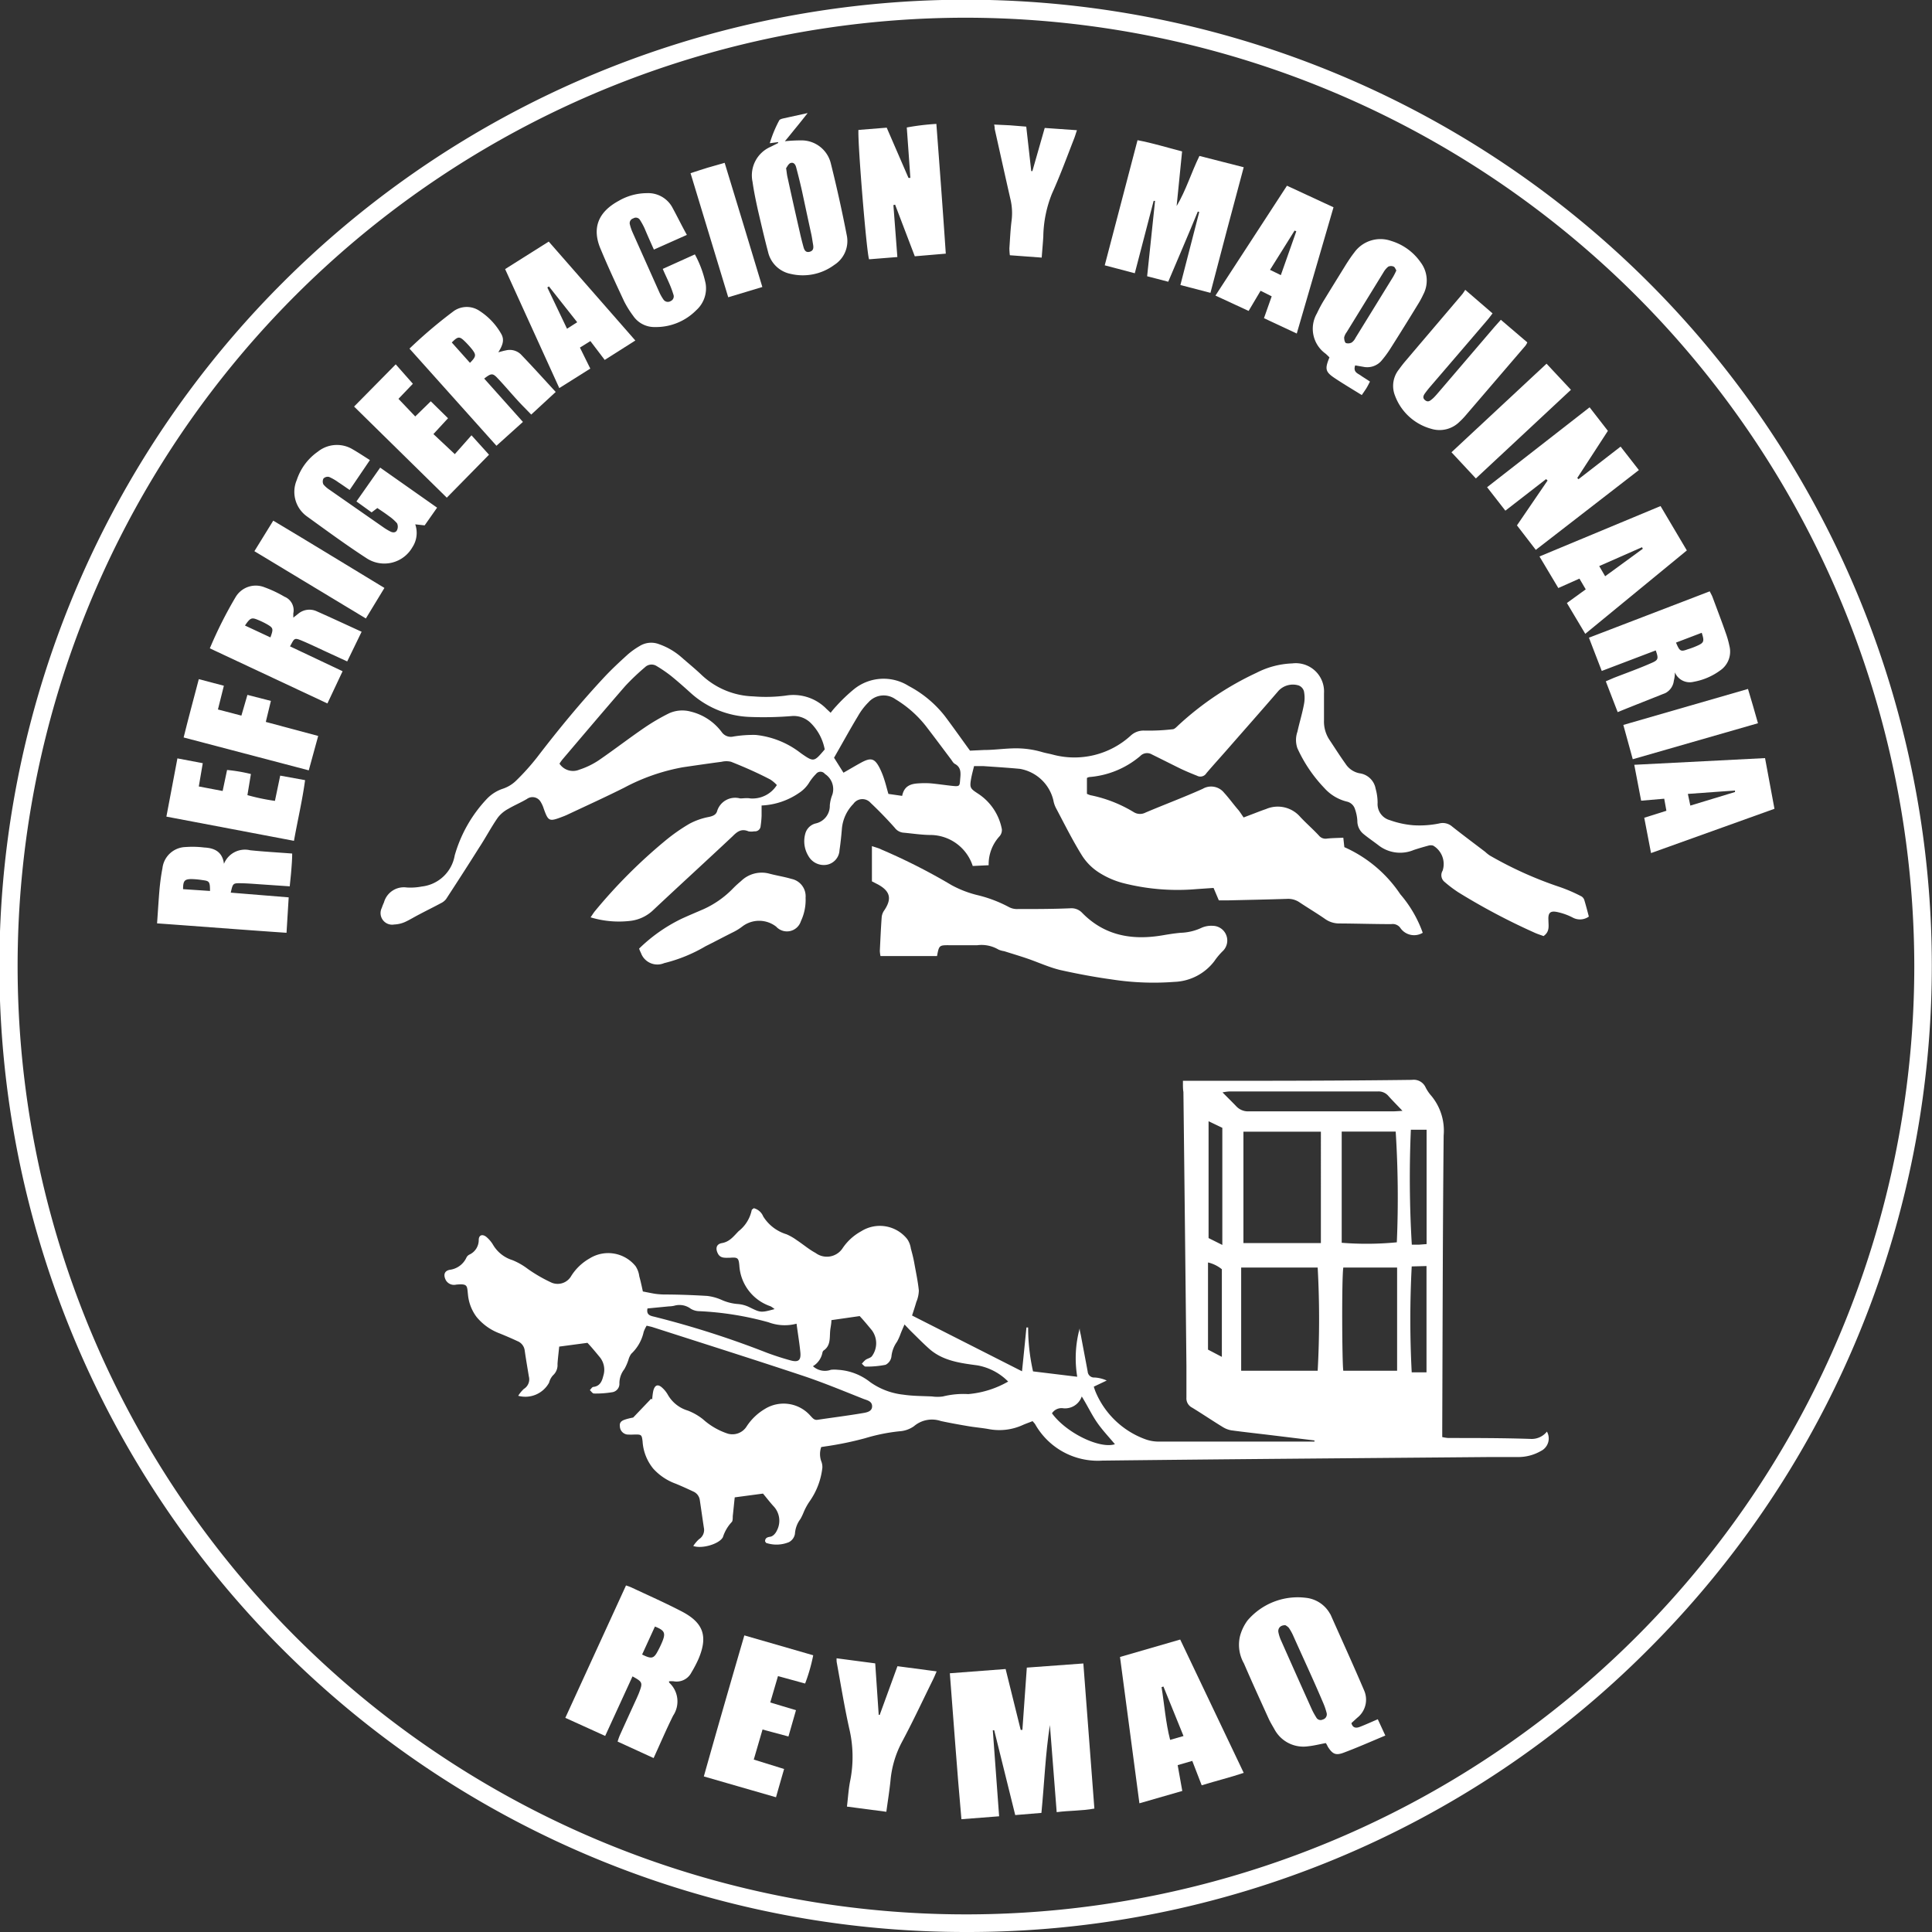
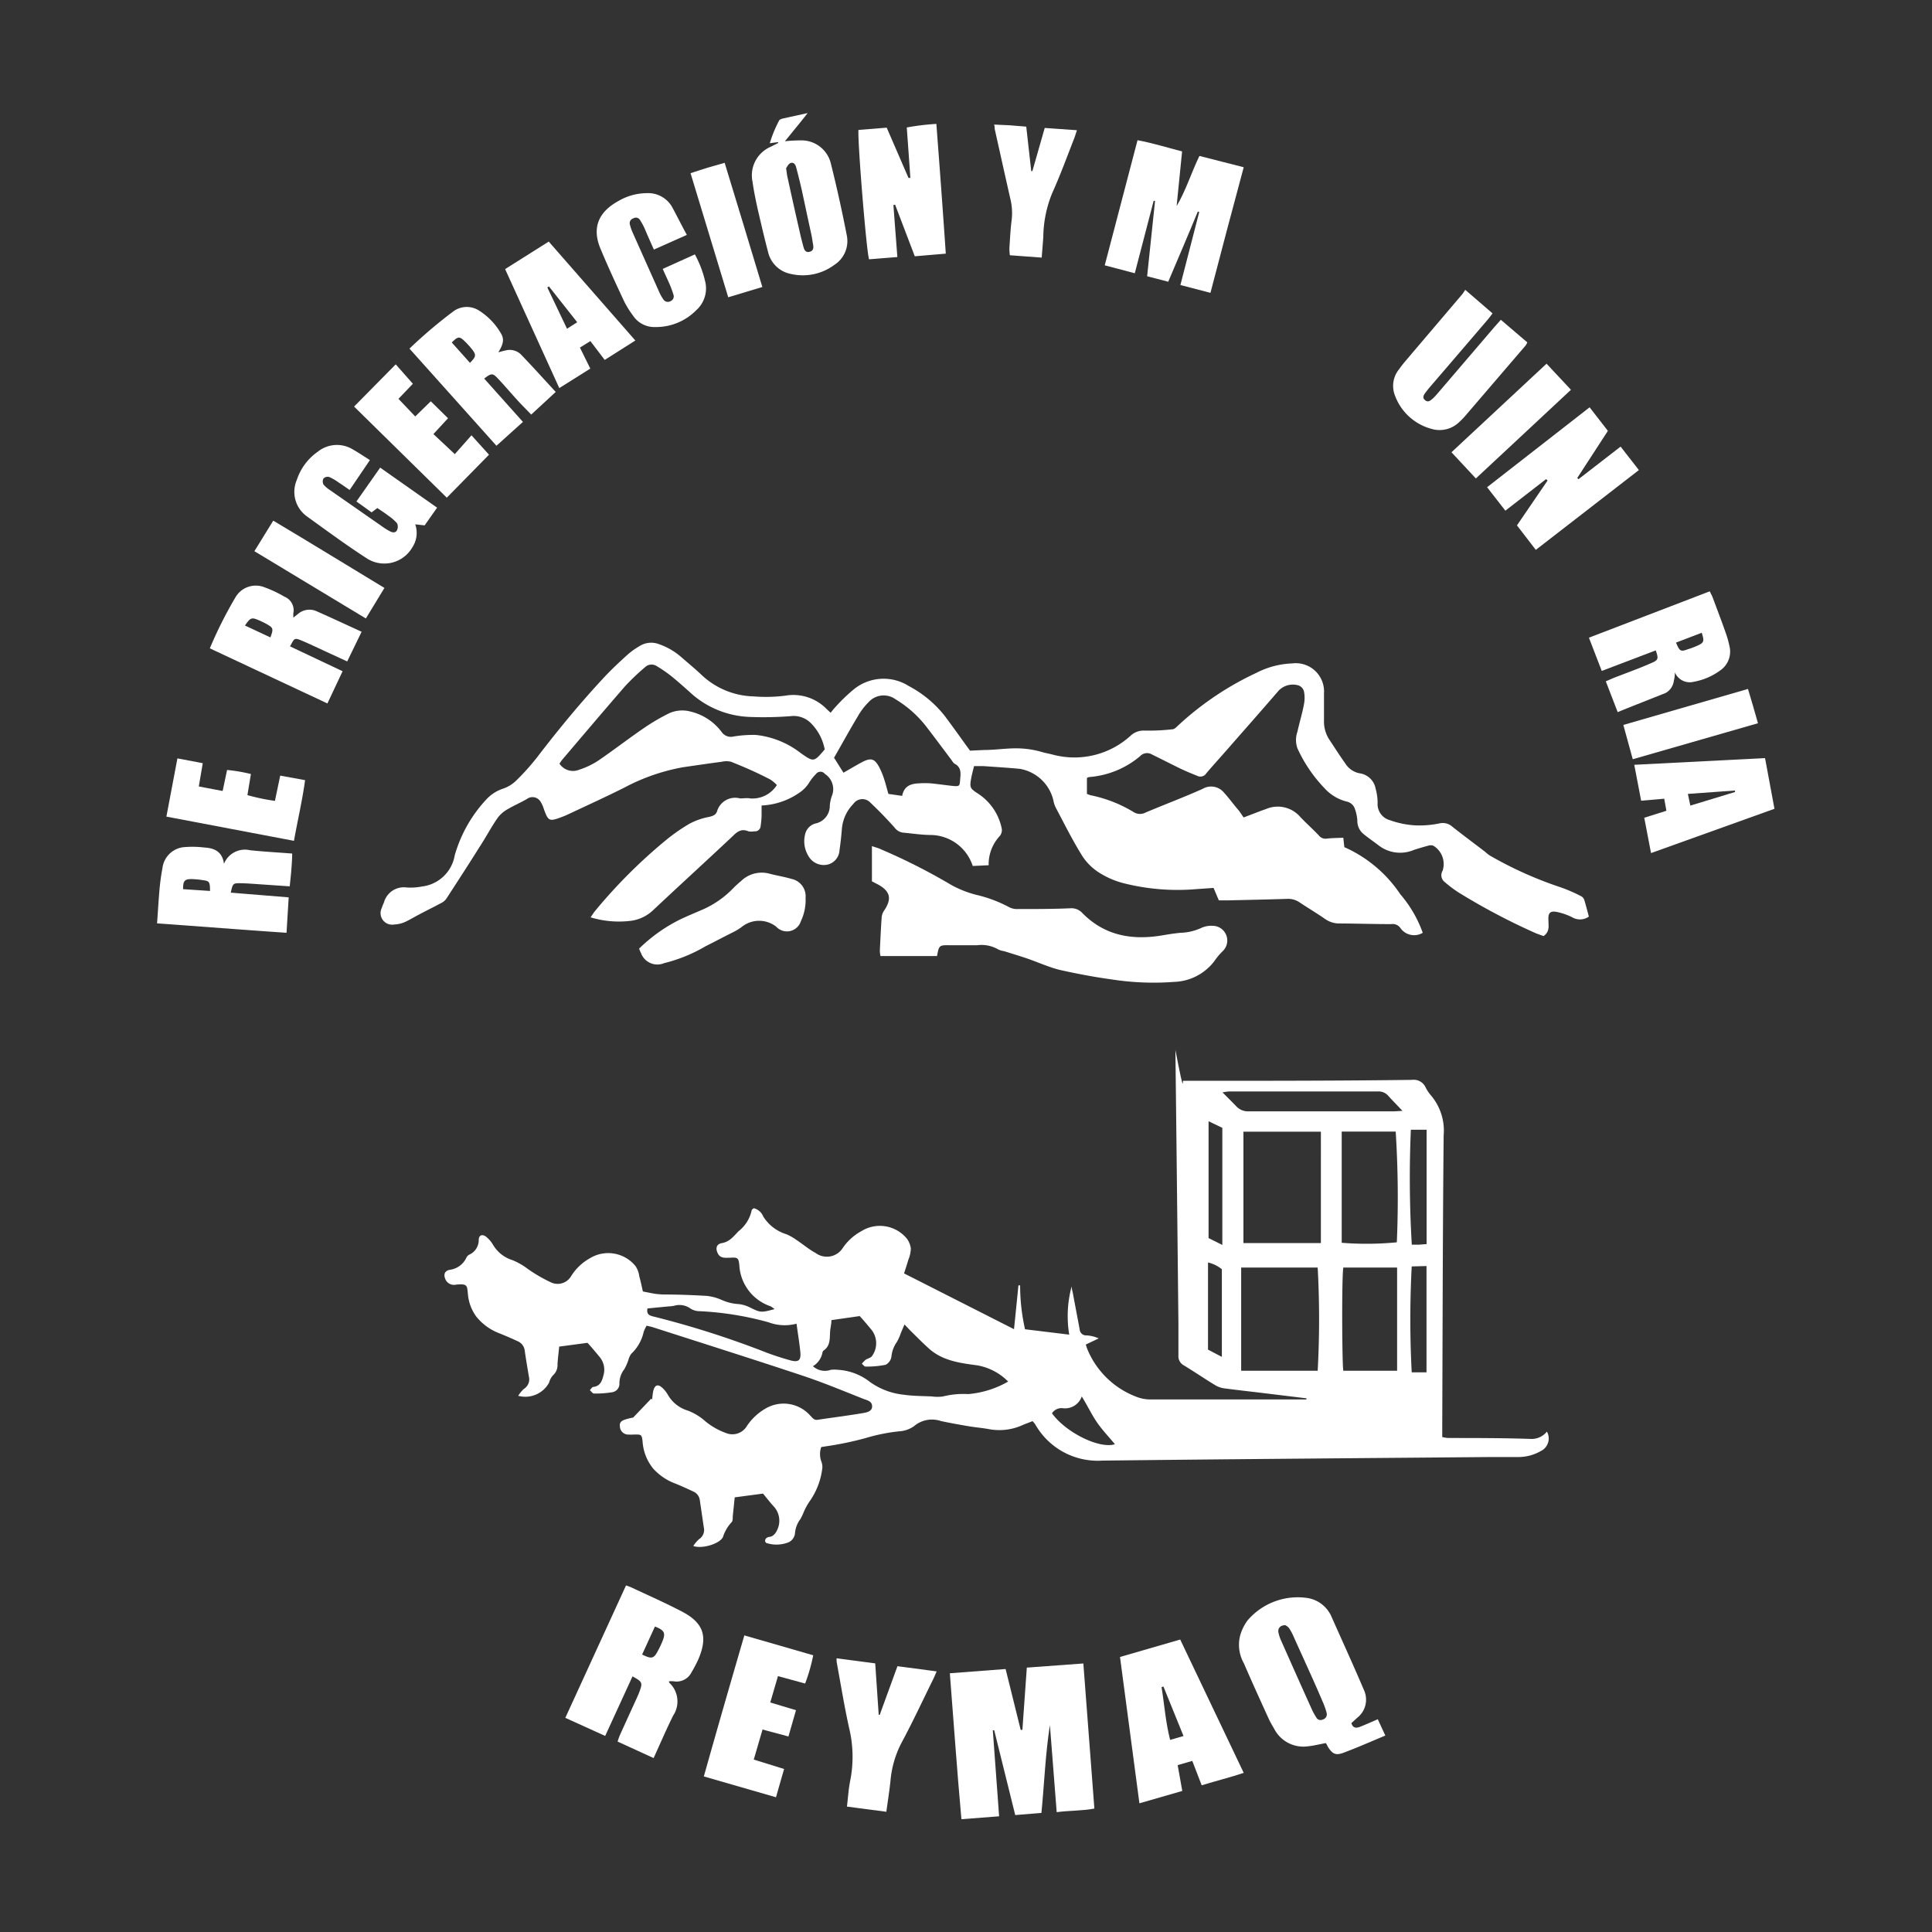
<svg xmlns="http://www.w3.org/2000/svg" viewBox="0 0 205.05 205.05">
  <rect x="0" y="0" width="205.05" height="205.05" fill="#333333" stroke="none" />
  <defs>
    <style>.cls-1{fill:#fff;}</style>
  </defs>
  <g id="Capa_2" data-name="Capa 2">
    <g id="Capa_1-2" data-name="Capa 1">
-       <path class="cls-1" d="M102.52,205.05A102.52,102.52,0,0,1,30,30,102.52,102.52,0,1,1,175,175,101.88,101.88,0,0,1,102.52,205.05Zm0-203.17A100.65,100.65,0,1,0,203.17,102.52,100.76,100.76,0,0,0,102.52,1.88Z" />
-       <path class="cls-1" d="M125.55,114.71c.53,0,.92,0,1.31,0,7.65,0,15.3,0,23-.1a1.38,1.38,0,0,1,1.44.79,4.21,4.21,0,0,0,.6.89,5.79,5.79,0,0,1,1.32,4.22c-.1,10.36-.11,20.71-.15,31.07v.94a4.39,4.39,0,0,0,.64.1c2.94,0,5.88,0,8.82.1a2.06,2.06,0,0,0,1.65-.78,1.48,1.48,0,0,1-.64,2.06,4.78,4.78,0,0,1-2.41.64c-1,0-2,0-3,0-13.72.12-27.43.22-41.15.38a7.63,7.63,0,0,1-7.12-3.87c-.06-.09-.15-.18-.27-.32-.36.15-.73.27-1.08.43a6,6,0,0,1-3.6.41c-.74-.13-1.49-.19-2.23-.32-.94-.16-1.88-.33-2.82-.53a2.94,2.94,0,0,0-2.86.55,3,3,0,0,1-1.57.54,19.48,19.48,0,0,0-3.6.73,35.08,35.08,0,0,1-4.22.87l-.45.07a2.27,2.27,0,0,0,0,1.5,1.62,1.62,0,0,1,.12.7,7.68,7.68,0,0,1-1.35,3.56,6.37,6.37,0,0,0-.63,1.15,6.13,6.13,0,0,1-.35.73,2.92,2.92,0,0,0-.58,1.57,1.23,1.23,0,0,1-.63.88,3.47,3.47,0,0,1-2.38.1c-.07,0-.11-.12-.16-.18,0-.39.29-.45.55-.49s.54-.31.69-.63a2.24,2.24,0,0,0-.38-2.65c-.34-.38-.65-.78-1.08-1.3l-3,.4c-.08.73-.14,1.38-.21,2,0,.21,0,.51-.1.61a4.18,4.18,0,0,0-.94,1.6c-.34.72-2.21,1.29-3.15.95a3.72,3.72,0,0,1,.61-.72,1.16,1.16,0,0,0,.51-1.24c-.15-1-.29-2-.43-2.93a1.16,1.16,0,0,0-.69-.89c-.62-.29-1.25-.58-1.89-.84a5.92,5.92,0,0,1-2.36-1.59,5.06,5.06,0,0,1-1.13-2.88c-.08-.72-.13-.75-.83-.74a7.3,7.3,0,0,1-.81,0,.9.9,0,0,1-.77-.87c-.07-.48.27-.63.62-.74a7,7,0,0,1,.79-.19l1.91-2,.11.08a6.76,6.76,0,0,1,.11-.89c.16-.67.51-.79,1-.31a2.89,2.89,0,0,1,.55.7A3.63,3.63,0,0,0,73,149.71a6.09,6.09,0,0,1,1.62.93,7.37,7.37,0,0,0,2.63,1.52,1.78,1.78,0,0,0,2-.78,5.91,5.91,0,0,1,1.94-1.85,3.78,3.78,0,0,1,4.84.75c.21.21.37.46.73.41,1.6-.24,3.21-.44,4.8-.71.42-.07,1-.17,1-.72s-.52-.64-.89-.78c-2.15-.85-4.28-1.74-6.47-2.47-5.29-1.76-10.61-3.44-15.92-5.15-.19-.06-.4-.1-.65-.16a4.15,4.15,0,0,0-.31.64A4.51,4.51,0,0,1,67,143.68a2,2,0,0,0-.3.64,5.42,5.42,0,0,1-.44,1,2.43,2.43,0,0,0-.52,1.49.9.9,0,0,1-.7.94,10.66,10.66,0,0,1-2,.15c-.15,0-.29-.23-.44-.36.12-.11.23-.32.36-.34.73-.07.94-.64,1.07-1.17a2.12,2.12,0,0,0-.38-2c-.4-.48-.82-1-1.3-1.51l-3,.4c-.06.62-.14,1.23-.18,1.85a1.46,1.46,0,0,1-.48,1.2,1.79,1.79,0,0,0-.41.77A2.87,2.87,0,0,1,55,148.14a3.49,3.49,0,0,1,.6-.73,1.19,1.19,0,0,0,.53-1.32c-.15-.92-.31-1.83-.44-2.75a1.23,1.23,0,0,0-.77-1c-.62-.29-1.25-.56-1.89-.82a5.77,5.77,0,0,1-2.46-1.76,4.68,4.68,0,0,1-.9-2.32c-.11-1,0-1.21-1.25-1.1a1,1,0,0,1-1.09-.45c-.29-.54-.2-1,.4-1.12a2.26,2.26,0,0,0,1.77-1.29.69.69,0,0,1,.31-.32,1.7,1.7,0,0,0,1-1.55c0-.58.45-.67.88-.27a3.27,3.27,0,0,1,.63.76,3.64,3.64,0,0,0,2.06,1.64,7.09,7.09,0,0,1,1.63.93,15.77,15.77,0,0,0,2.55,1.47,1.66,1.66,0,0,0,2.08-.74,5.51,5.51,0,0,1,1.94-1.84,3.73,3.73,0,0,1,4.88.83,2.53,2.53,0,0,1,.39,1.07c.16.57.28,1.15.38,1.61.54.1.93.19,1.33.25a8.66,8.66,0,0,0,.89.07c1.53,0,3.06.06,4.59.15a5.26,5.26,0,0,1,1.54.42,5.14,5.14,0,0,0,1.72.44,3.34,3.34,0,0,1,1.2.32c1.23.6,1.22.62,2.71.22a2.85,2.85,0,0,0-.43-.3,4.88,4.88,0,0,1-3.31-4.31c-.07-.84-.18-.9-1-.84-.49,0-1,.08-1.27-.43s-.21-1,.39-1.12c.85-.14,1.25-.71,1.8-1.27a3.82,3.82,0,0,0,1.39-2.23c0-.06.12-.12.22-.21a1.47,1.47,0,0,1,1,.87A4.42,4.42,0,0,0,83.48,131a5.81,5.81,0,0,1,1.08.62c.68.45,1.32,1,2,1.36a2,2,0,0,0,2.84-.46,5.62,5.62,0,0,1,2-1.84,3.71,3.71,0,0,1,4.88.82,2.32,2.32,0,0,1,.39,1c.14.52.27,1,.37,1.57.18,1,.38,1.93.48,2.9a3.36,3.36,0,0,1-.27,1.22c-.13.46-.28.91-.45,1.43l11.67,5.92c.17-1.64.32-3.14.47-4.65h.18a21.06,21.06,0,0,0,.52,4.66l4.69.57a12.1,12.1,0,0,1,.26-5.13c0,.23.07.47.12.7.24,1.29.49,2.58.73,3.88a.68.68,0,0,0,.73.63,3.59,3.59,0,0,1,1.29.32l-1.37.65a5.49,5.49,0,0,0,.23.65,9.12,9.12,0,0,0,5.23,4.93,4.17,4.17,0,0,0,1.31.25c5.37,0,10.74,0,16.12,0h.53l0-.12-4.6-.56c-1.4-.17-2.8-.32-4.2-.51a2.51,2.51,0,0,1-.91-.34c-1.1-.67-2.16-1.39-3.27-2.07a1.1,1.1,0,0,1-.61-1.08c0-1.11,0-2.22,0-3.33q-.15-14.55-.32-29.09C125.54,115.55,125.55,115.2,125.55,114.71Zm6.42,5.4v11.82h8.22V120.11Zm7.88,25.37a99.85,99.85,0,0,0,0-10.95h-8.12v10.95ZM107,146.63a6.1,6.1,0,0,0-3.27-1.72c-1.8-.24-3.65-.47-5.1-1.75-.63-.56-1.22-1.16-1.81-1.74-.25-.24-.48-.49-.82-.85-.18.41-.29.67-.4.94a5.6,5.6,0,0,1-.4.9,3.23,3.23,0,0,0-.59,1.57,1.15,1.15,0,0,1-.62.87,10,10,0,0,1-2.13.19c-.12,0-.26-.2-.39-.3a3,3,0,0,1,.39-.41c.21-.15.52-.2.67-.38a2.31,2.31,0,0,0,0-2.77c-.4-.48-.82-1-1.29-1.5l-3,.43c0,.42-.1.78-.13,1.13-.07.77.07,1.59-.72,2.11a.48.48,0,0,0-.11.25,2.15,2.15,0,0,1-1,1.4,1.88,1.88,0,0,0,1.91.38,3.48,3.48,0,0,1,.72,0,6.09,6.09,0,0,1,3.46,1.32,7.46,7.46,0,0,0,3.5,1.32c1,.15,2,.14,3.05.19a4.06,4.06,0,0,0,1.16,0,9,9,0,0,1,2.68-.25A10.25,10.25,0,0,0,107,146.63Zm35.4-26.53v11.8a33,33,0,0,0,5.85-.05,110.85,110.85,0,0,0-.12-11.75Zm.17,14.43c-.18,1.12-.13,10.27,0,10.95,1.9,0,3.8,0,5.71,0V134.53Zm-58,5.95a4.88,4.88,0,0,1-3-.14,33.07,33.07,0,0,0-7.34-1.18,1.82,1.82,0,0,1-.92-.26,2,2,0,0,0-1.78-.31,3.19,3.19,0,0,1-.54.06l-2.27.22c-.13.64.23.77.69.87a98.1,98.1,0,0,1,12,3.84c.81.3,1.64.57,2.48.8s1.12,0,1.06-.8C84.86,142.6,84.69,141.63,84.54,140.48Zm64.28-22.58c-.57-.61-1.06-1.09-1.52-1.61a1.36,1.36,0,0,0-1.11-.45H130.45a5.25,5.25,0,0,0-.7.1c.54.54,1,1,1.41,1.42a1.71,1.71,0,0,0,1.41.59c5.13,0,10.26,0,15.39,0C148.22,117.94,148.47,117.92,148.82,117.9Zm2.56,2h-1.67a118.69,118.69,0,0,0,.1,12.2c.25,0,.51,0,.78,0l.79-.06ZM128.27,119v12.4l1.46.73V119.7Zm21.56,15.41a107.48,107.48,0,0,0,0,11.24h1.57V134.37ZM111.65,150c1.52,2.09,5.08,3.8,6.68,3.28-.63-.76-1.34-1.5-1.91-2.33s-1-1.76-1.61-2.74a1.87,1.87,0,0,1-2,1.25A1.2,1.2,0,0,0,111.65,150Zm16.56-6.76,1.47.77v-9.3a3.6,3.6,0,0,0-1.47-.72Z" />
+       <path class="cls-1" d="M125.55,114.71c.53,0,.92,0,1.31,0,7.65,0,15.3,0,23-.1a1.38,1.38,0,0,1,1.44.79,4.21,4.21,0,0,0,.6.89,5.79,5.79,0,0,1,1.32,4.22c-.1,10.36-.11,20.71-.15,31.07v.94a4.39,4.39,0,0,0,.64.1c2.94,0,5.88,0,8.82.1a2.06,2.06,0,0,0,1.65-.78,1.48,1.48,0,0,1-.64,2.06,4.78,4.78,0,0,1-2.41.64c-1,0-2,0-3,0-13.72.12-27.43.22-41.15.38a7.63,7.63,0,0,1-7.12-3.87c-.06-.09-.15-.18-.27-.32-.36.15-.73.27-1.08.43a6,6,0,0,1-3.6.41c-.74-.13-1.49-.19-2.23-.32-.94-.16-1.88-.33-2.82-.53a2.94,2.94,0,0,0-2.86.55,3,3,0,0,1-1.57.54,19.48,19.48,0,0,0-3.6.73,35.08,35.08,0,0,1-4.22.87l-.45.07a2.27,2.27,0,0,0,0,1.5,1.62,1.62,0,0,1,.12.7,7.68,7.68,0,0,1-1.35,3.56,6.37,6.37,0,0,0-.63,1.15,6.13,6.13,0,0,1-.35.73,2.92,2.92,0,0,0-.58,1.57,1.23,1.23,0,0,1-.63.88,3.47,3.47,0,0,1-2.38.1c-.07,0-.11-.12-.16-.18,0-.39.29-.45.55-.49s.54-.31.69-.63a2.24,2.24,0,0,0-.38-2.65c-.34-.38-.65-.78-1.08-1.3l-3,.4c-.08.73-.14,1.38-.21,2,0,.21,0,.51-.1.61a4.18,4.18,0,0,0-.94,1.6c-.34.72-2.21,1.29-3.15.95a3.72,3.72,0,0,1,.61-.72,1.16,1.16,0,0,0,.51-1.24c-.15-1-.29-2-.43-2.93a1.16,1.16,0,0,0-.69-.89c-.62-.29-1.25-.58-1.89-.84a5.92,5.92,0,0,1-2.36-1.59,5.06,5.06,0,0,1-1.13-2.88c-.08-.72-.13-.75-.83-.74a7.3,7.3,0,0,1-.81,0,.9.9,0,0,1-.77-.87c-.07-.48.27-.63.62-.74a7,7,0,0,1,.79-.19l1.91-2,.11.08a6.76,6.76,0,0,1,.11-.89c.16-.67.51-.79,1-.31a2.89,2.89,0,0,1,.55.7A3.63,3.63,0,0,0,73,149.71a6.09,6.09,0,0,1,1.62.93,7.37,7.37,0,0,0,2.63,1.52,1.78,1.78,0,0,0,2-.78,5.91,5.91,0,0,1,1.94-1.85,3.78,3.78,0,0,1,4.84.75c.21.21.37.46.73.41,1.6-.24,3.21-.44,4.8-.71.42-.07,1-.17,1-.72s-.52-.64-.89-.78c-2.15-.85-4.28-1.74-6.47-2.47-5.29-1.76-10.61-3.44-15.92-5.15-.19-.06-.4-.1-.65-.16a4.15,4.15,0,0,0-.31.64A4.51,4.51,0,0,1,67,143.68a2,2,0,0,0-.3.64,5.42,5.42,0,0,1-.44,1,2.43,2.43,0,0,0-.52,1.49.9.9,0,0,1-.7.94,10.66,10.66,0,0,1-2,.15c-.15,0-.29-.23-.44-.36.12-.11.23-.32.36-.34.73-.07.94-.64,1.07-1.17a2.12,2.12,0,0,0-.38-2c-.4-.48-.82-1-1.3-1.51l-3,.4c-.06.62-.14,1.23-.18,1.85a1.46,1.46,0,0,1-.48,1.2,1.79,1.79,0,0,0-.41.77A2.87,2.87,0,0,1,55,148.14a3.49,3.49,0,0,1,.6-.73,1.19,1.19,0,0,0,.53-1.32c-.15-.92-.31-1.83-.44-2.75a1.23,1.23,0,0,0-.77-1c-.62-.29-1.25-.56-1.89-.82a5.77,5.77,0,0,1-2.46-1.76,4.68,4.68,0,0,1-.9-2.32c-.11-1,0-1.21-1.25-1.1a1,1,0,0,1-1.09-.45c-.29-.54-.2-1,.4-1.12a2.26,2.26,0,0,0,1.77-1.29.69.69,0,0,1,.31-.32,1.7,1.7,0,0,0,1-1.55c0-.58.45-.67.88-.27a3.27,3.27,0,0,1,.63.76,3.64,3.64,0,0,0,2.06,1.64,7.09,7.09,0,0,1,1.63.93,15.77,15.77,0,0,0,2.55,1.47,1.66,1.66,0,0,0,2.08-.74,5.51,5.51,0,0,1,1.94-1.84,3.73,3.73,0,0,1,4.88.83,2.53,2.53,0,0,1,.39,1.07c.16.57.28,1.15.38,1.61.54.1.93.19,1.33.25a8.66,8.66,0,0,0,.89.07c1.53,0,3.06.06,4.59.15a5.26,5.26,0,0,1,1.54.42,5.14,5.14,0,0,0,1.72.44,3.34,3.34,0,0,1,1.2.32c1.23.6,1.22.62,2.71.22a2.85,2.85,0,0,0-.43-.3,4.88,4.88,0,0,1-3.31-4.31c-.07-.84-.18-.9-1-.84-.49,0-1,.08-1.27-.43s-.21-1,.39-1.12c.85-.14,1.25-.71,1.8-1.27a3.82,3.82,0,0,0,1.39-2.23c0-.06.12-.12.22-.21a1.47,1.47,0,0,1,1,.87A4.42,4.42,0,0,0,83.48,131a5.81,5.81,0,0,1,1.08.62c.68.45,1.32,1,2,1.36a2,2,0,0,0,2.84-.46,5.62,5.62,0,0,1,2-1.84,3.71,3.71,0,0,1,4.88.82,2.32,2.32,0,0,1,.39,1a3.36,3.36,0,0,1-.27,1.22c-.13.46-.28.91-.45,1.43l11.67,5.92c.17-1.64.32-3.14.47-4.65h.18a21.06,21.06,0,0,0,.52,4.66l4.69.57a12.1,12.1,0,0,1,.26-5.13c0,.23.07.47.12.7.24,1.29.49,2.58.73,3.88a.68.68,0,0,0,.73.63,3.59,3.59,0,0,1,1.29.32l-1.37.65a5.49,5.49,0,0,0,.23.65,9.12,9.12,0,0,0,5.23,4.93,4.17,4.17,0,0,0,1.31.25c5.37,0,10.74,0,16.12,0h.53l0-.12-4.6-.56c-1.4-.17-2.8-.32-4.2-.51a2.51,2.51,0,0,1-.91-.34c-1.1-.67-2.16-1.39-3.27-2.07a1.1,1.1,0,0,1-.61-1.08c0-1.11,0-2.22,0-3.33q-.15-14.55-.32-29.09C125.54,115.55,125.55,115.2,125.55,114.71Zm6.42,5.4v11.82h8.22V120.11Zm7.88,25.37a99.85,99.85,0,0,0,0-10.95h-8.12v10.95ZM107,146.63a6.1,6.1,0,0,0-3.27-1.72c-1.8-.24-3.65-.47-5.1-1.75-.63-.56-1.22-1.16-1.81-1.74-.25-.24-.48-.49-.82-.85-.18.41-.29.67-.4.94a5.6,5.6,0,0,1-.4.9,3.23,3.23,0,0,0-.59,1.57,1.15,1.15,0,0,1-.62.87,10,10,0,0,1-2.13.19c-.12,0-.26-.2-.39-.3a3,3,0,0,1,.39-.41c.21-.15.52-.2.67-.38a2.31,2.31,0,0,0,0-2.77c-.4-.48-.82-1-1.29-1.5l-3,.43c0,.42-.1.78-.13,1.13-.07.77.07,1.59-.72,2.11a.48.48,0,0,0-.11.25,2.15,2.15,0,0,1-1,1.4,1.88,1.88,0,0,0,1.91.38,3.48,3.48,0,0,1,.72,0,6.09,6.09,0,0,1,3.46,1.32,7.46,7.46,0,0,0,3.5,1.32c1,.15,2,.14,3.05.19a4.06,4.06,0,0,0,1.16,0,9,9,0,0,1,2.68-.25A10.25,10.25,0,0,0,107,146.63Zm35.4-26.53v11.8a33,33,0,0,0,5.85-.05,110.85,110.85,0,0,0-.12-11.75Zm.17,14.43c-.18,1.12-.13,10.27,0,10.95,1.9,0,3.8,0,5.71,0V134.53Zm-58,5.95a4.88,4.88,0,0,1-3-.14,33.07,33.07,0,0,0-7.34-1.18,1.82,1.82,0,0,1-.92-.26,2,2,0,0,0-1.78-.31,3.19,3.19,0,0,1-.54.06l-2.27.22c-.13.64.23.77.69.87a98.1,98.1,0,0,1,12,3.84c.81.3,1.64.57,2.48.8s1.12,0,1.06-.8C84.86,142.6,84.69,141.63,84.54,140.48Zm64.28-22.58c-.57-.61-1.06-1.09-1.52-1.61a1.36,1.36,0,0,0-1.11-.45H130.45a5.25,5.25,0,0,0-.7.1c.54.54,1,1,1.41,1.42a1.71,1.71,0,0,0,1.41.59c5.13,0,10.26,0,15.39,0C148.22,117.94,148.47,117.92,148.82,117.9Zm2.56,2h-1.67a118.69,118.69,0,0,0,.1,12.2c.25,0,.51,0,.78,0l.79-.06ZM128.27,119v12.4l1.46.73V119.7Zm21.56,15.41a107.48,107.48,0,0,0,0,11.24h1.57V134.37ZM111.65,150c1.52,2.09,5.08,3.8,6.68,3.28-.63-.76-1.34-1.5-1.91-2.33s-1-1.76-1.61-2.74a1.87,1.87,0,0,1-2,1.25A1.2,1.2,0,0,0,111.65,150Zm16.56-6.76,1.47.77v-9.3a3.6,3.6,0,0,0-1.47-.72Z" />
      <path class="cls-1" d="M88.16,75.65a8.42,8.42,0,0,1,.58-.69,17.68,17.68,0,0,1,1.88-1.8,5,5,0,0,1,5.83-.35A11.93,11.93,0,0,1,100.28,76c.88,1.17,1.73,2.38,2.67,3.67l1.49-.07c1,0,2-.14,3-.17a9.87,9.87,0,0,1,3.2.4c.35.1.71.16,1.06.25a8.86,8.86,0,0,0,8.3-2,2,2,0,0,1,1.44-.54,22.1,22.1,0,0,0,3-.14c.23,0,.45-.27.64-.44a32.24,32.24,0,0,1,8.27-5.55,9,9,0,0,1,3.8-1,3,3,0,0,1,3.37,3.17c0,1,0,1.92,0,2.88a3.51,3.51,0,0,0,.54,2c.58.87,1.14,1.76,1.75,2.61a2.28,2.28,0,0,0,1.47,1A2,2,0,0,1,146,83.71a5.5,5.5,0,0,1,.21,1.51,1.77,1.77,0,0,0,1.31,1.83,9.61,9.61,0,0,0,2.53.54,10.47,10.47,0,0,0,2.68-.19,1.52,1.52,0,0,1,1.4.33c1.15.91,2.33,1.79,3.5,2.68a3.65,3.65,0,0,0,.49.39,40.52,40.52,0,0,0,7.45,3.35,16.72,16.72,0,0,1,2.3,1,.74.74,0,0,1,.29.41c.17.57.32,1.15.47,1.72a1.62,1.62,0,0,1-1.74.09,6.5,6.5,0,0,0-1.6-.57c-.75-.16-1,.07-.95.86,0,.59.17,1.21-.52,1.69-.25-.1-.56-.19-.86-.32a68.86,68.86,0,0,1-8.19-4.33,13.4,13.4,0,0,1-1.43-1.08.92.92,0,0,1-.23-1.21,2.27,2.27,0,0,0-1-2.66.89.89,0,0,0-.51,0c-.52.14-1,.28-1.55.46a3.73,3.73,0,0,1-3.75-.5c-.52-.4-1.07-.77-1.58-1.19a1.77,1.77,0,0,1-.66-1.41,4.41,4.41,0,0,0-.25-1.23,1.17,1.17,0,0,0-.89-.81,4.7,4.7,0,0,1-2.35-1.42,15.21,15.21,0,0,1-2.87-4.23,2.66,2.66,0,0,1,0-1.76c.22-1,.51-1.92.69-2.89a3.53,3.53,0,0,0,0-1.41.93.93,0,0,0-.56-.61,2.09,2.09,0,0,0-2.14.57c-1.78,2.07-3.59,4.11-5.39,6.17-.75.86-1.52,1.7-2.26,2.57a.75.75,0,0,1-1,.27c-.58-.23-1.16-.47-1.73-.74-1-.49-2-1-3.06-1.52a1,1,0,0,0-1.23.17,9.5,9.5,0,0,1-5.4,2.23.7.7,0,0,0-.26.1v1.68a2,2,0,0,0,.38.15,14.25,14.25,0,0,1,4.58,1.79,1.26,1.26,0,0,0,1.26.05c2-.85,4.07-1.62,6.07-2.52a1.76,1.76,0,0,1,2.26.41c.55.6,1,1.24,1.55,1.87.18.23.34.49.53.76l.68-.26c.57-.21,1.12-.44,1.69-.63a3.15,3.15,0,0,1,3.62.81c.63.68,1.34,1.29,2,2a.9.9,0,0,0,.87.32c.56-.06,1.12-.06,1.72-.09l.11,1a13.94,13.94,0,0,1,5.94,5A12.9,12.9,0,0,1,151,99a1.77,1.77,0,0,1-2.4-.55,1,1,0,0,0-.94-.37c-1.83,0-3.66-.06-5.49-.07a2.56,2.56,0,0,1-1.51-.46c-.89-.62-1.82-1.17-2.72-1.77a2.14,2.14,0,0,0-1.34-.38c-2.1.07-4.2.11-6.31.16-.29,0-.59,0-.93,0l-.56-1.32-1.76.12a23.37,23.37,0,0,1-7.86-.64,9,9,0,0,1-2.61-1.16,5.87,5.87,0,0,1-1.74-1.77c-1-1.61-1.84-3.3-2.74-5a2.79,2.79,0,0,1-.29-.84,4.43,4.43,0,0,0-3.56-3.35c-1.28-.12-2.57-.2-3.86-.29-.32,0-.65,0-1,0-.11.45-.22.85-.3,1.26-.19,1.07-.12,1.11.78,1.7a5.79,5.79,0,0,1,2.47,3.73,1,1,0,0,1-.23.74,4.39,4.39,0,0,0-1.17,3.09l-1.69.08a4.75,4.75,0,0,0-4.4-3.29c-1,0-2-.16-3-.25a1.3,1.3,0,0,1-.88-.52c-.81-.91-1.67-1.8-2.56-2.64a1.16,1.16,0,0,0-1.83.11A4.29,4.29,0,0,0,89.35,88c-.06.74-.14,1.49-.25,2.23a1.65,1.65,0,0,1-1.3,1.54,1.87,1.87,0,0,1-2-.92,3,3,0,0,1-.34-2.34,1.52,1.52,0,0,1,1.09-1.11,1.91,1.91,0,0,0,1.52-1.93,4.05,4.05,0,0,1,.27-1.13,1.92,1.92,0,0,0-.79-2.2.59.59,0,0,0-.94,0,5.25,5.25,0,0,0-.78,1,3.53,3.53,0,0,1-1,1,7.59,7.59,0,0,1-4,1.35c0,.39,0,.74,0,1.09a9.85,9.85,0,0,1-.1,1.08.6.6,0,0,1-.68.57,1.59,1.59,0,0,1-.62,0c-.71-.3-1.16,0-1.65.5-2.8,2.63-5.64,5.22-8.44,7.85a4.21,4.21,0,0,1-2.48,1.16,10.35,10.35,0,0,1-4.18-.38c.18-.25.31-.48.48-.68a55.57,55.57,0,0,1,7.43-7.44,19.28,19.28,0,0,1,2.58-1.81,7.21,7.21,0,0,1,2.09-.73c.4-.09.72-.22.84-.58a2,2,0,0,1,2.45-1.38c.35,0,.72-.07,1.08,0a3.06,3.06,0,0,0,2.82-1.42,3.59,3.59,0,0,0-.7-.59C80.35,82,79,81.41,77.59,80.85a2.15,2.15,0,0,0-1,0c-1.37.18-2.73.38-4.1.58a21.19,21.19,0,0,0-6.26,2.18c-2,1-4,1.91-6,2.85-.19.09-.39.17-.58.24-1.36.52-1.46.47-1.94-.87a3.2,3.2,0,0,0-.33-.73,1,1,0,0,0-1.46-.3c-.64.38-1.34.67-2,1.06a3.41,3.41,0,0,0-1.08.91c-.7,1-1.3,2.15-2,3.21-1.15,1.83-2.32,3.64-3.5,5.45a1.57,1.57,0,0,1-.55.43c-.76.41-1.54.79-2.31,1.2-.51.26-1,.57-1.51.8a3.16,3.16,0,0,1-1.13.26,1.23,1.23,0,0,1-1.32-1.76,5.83,5.83,0,0,1,.23-.58,2.19,2.19,0,0,1,2.4-1.59,6.23,6.23,0,0,0,1.61-.1,4,4,0,0,0,3.5-3.3,14.5,14.5,0,0,1,3.41-6,4.16,4.16,0,0,1,1.73-1.09,3.67,3.67,0,0,0,1.36-.83A24.77,24.77,0,0,0,57,80.38c2.26-2.95,4.63-5.83,7.17-8.55.78-.83,1.62-1.61,2.46-2.37a8.06,8.06,0,0,1,1.25-.89,2.32,2.32,0,0,1,2.07-.2,7.2,7.2,0,0,1,2.39,1.4c.72.63,1.47,1.24,2.16,1.9a8.35,8.35,0,0,0,5.46,2.24,16.27,16.27,0,0,0,3.42-.08,4.92,4.92,0,0,1,4.35,1.42Zm-.63,3.89A5.32,5.32,0,0,0,86,76.69a2.58,2.58,0,0,0-1.87-.7,36.9,36.9,0,0,1-4.58.1,9.86,9.86,0,0,1-6.15-2.46c-.73-.66-1.47-1.32-2.24-1.94a14.81,14.81,0,0,0-1.47-1,1,1,0,0,0-1.24.13,24.35,24.35,0,0,0-2.1,2c-2.24,2.58-4.45,5.19-6.66,7.79a4.91,4.91,0,0,0-.31.44,1.72,1.72,0,0,0,2.1.64,8.34,8.34,0,0,0,2.07-1c1.66-1.14,3.25-2.37,4.91-3.5A21.92,21.92,0,0,1,71,75.71a3.4,3.4,0,0,1,2.29-.19,5.81,5.81,0,0,1,3.31,2.18,1.18,1.18,0,0,0,1.24.47A13,13,0,0,1,80.2,78,9.33,9.33,0,0,1,85,79.94C86.38,80.9,86.38,80.89,87.53,79.54Zm8.22,4.93c.21-1.08.94-1.29,1.77-1.33a8.83,8.83,0,0,1,1.26,0c.77.07,1.54.19,2.31.27s.76,0,.81-.63.18-1.31-.56-1.71c-.17-.09-.28-.31-.4-.47-.85-1.13-1.69-2.26-2.55-3.38a11.86,11.86,0,0,0-3.34-3,2.15,2.15,0,0,0-2.87.31A6.76,6.76,0,0,0,91.06,76c-.87,1.44-1.67,2.91-2.54,4.42l1,1.59c.69-.39,1.3-.76,1.93-1.1,1-.53,1.39-.41,1.91.6a8.36,8.36,0,0,1,.5,1.25c.16.48.28,1,.43,1.5Z" />
      <path class="cls-1" d="M99.45,101.47h-6a3.3,3.3,0,0,1-.07-.56c.06-1.2.11-2.4.2-3.6a1.51,1.51,0,0,1,.29-.72c.8-1.21.61-2-.67-2.71l-.66-.34V89.8c.4.14.74.22,1,.36a63.51,63.51,0,0,1,7.45,3.78A11.35,11.35,0,0,0,103.73,95a14,14,0,0,1,3.35,1.27,1.82,1.82,0,0,0,.93.21c1.86,0,3.72,0,5.58-.08a1.56,1.56,0,0,1,1.27.49c2.36,2.41,5.26,2.92,8.46,2.39.65-.11,1.3-.22,2-.28a5.65,5.65,0,0,0,2.25-.55,2.56,2.56,0,0,1,1.14-.19,1.56,1.56,0,0,1,1.11,2.64,7,7,0,0,0-.93,1.1,5.58,5.58,0,0,1-4.25,2.21,29,29,0,0,1-6.65-.26c-1.83-.25-3.67-.6-5.47-1-1.19-.29-2.31-.81-3.47-1.21-.82-.28-1.66-.53-2.48-.79a2.21,2.21,0,0,1-.6-.17,3.54,3.54,0,0,0-2.25-.46c-1,0-1.92,0-2.88,0C99.67,100.31,99.67,100.31,99.45,101.47Z" />
      <path class="cls-1" d="M100.81,177.59l5.92-.45,1.6,6.46.18,0c.15-2.18.31-4.35.47-6.61l6-.44c.39,5.16.78,10.23,1.17,15.4-1.32.25-2.63.2-4,.38-.25-3.15-.48-6.2-.72-9.24-.48,3.06-.59,6.16-.9,9.32l-2.78.23c-.75-3-1.49-6-2.23-9l-.15,0,.67,9.13-4,.31C101.57,187.9,101.22,182.8,100.81,177.59Z" />
      <path class="cls-1" d="M140.71,185c-.66.12-1.27.28-1.88.34a3.48,3.48,0,0,1-3.56-1.79c-.22-.39-.46-.78-.64-1.18-.88-1.94-1.77-3.88-2.61-5.83a4,4,0,0,1-.42-2.87,4.93,4.93,0,0,1,.8-1.68,7,7,0,0,1,6.19-2.41,3.33,3.33,0,0,1,2.55,1.66,1.19,1.19,0,0,1,.09.15c1.18,2.66,2.39,5.3,3.54,8a2.44,2.44,0,0,1-.73,2.93l-.61.56c.14.53.5.55.89.4.62-.24,1.21-.51,1.91-.81l.8,1.73c-1.53.64-3,1.29-4.45,1.83-.84.31-1.17.11-1.65-.64C140.85,185.22,140.78,185.09,140.71,185Zm-4.33-12.51c-.5,0-.77.34-.7.74a4,4,0,0,0,.31.94q1.6,3.61,3.23,7.23a7.17,7.17,0,0,0,.47.86.52.52,0,0,0,.7.24.57.57,0,0,0,.41-.7,7.15,7.15,0,0,0-.38-1.1c-1-2.36-2.1-4.71-3.15-7.06a5.23,5.23,0,0,0-.48-.87A1.3,1.3,0,0,0,136.38,172.47Z" />
      <path class="cls-1" d="M128.47,31.08l-3.19-.83c.67-2.62,1.33-5.18,2-7.75l-.15-.05c-1,2.45-2.07,4.91-3.14,7.45l-2.24-.58c.29-2.72.56-5.36.84-8l-.15,0-2,7.68-3.19-.84c1.16-4.44,2.31-8.81,3.48-13.28,1.6.3,3.1.77,4.73,1.19l-.58,5.8c1-1.68,1.55-3.54,2.42-5.32L132,17.75C130.79,22.22,129.64,26.61,128.47,31.08Z" />
      <path class="cls-1" d="M66.44,168.27a5.6,5.6,0,0,1,.57.21c1.79.84,3.6,1.64,5.35,2.55,2.32,1.21,2.79,2.65,1.77,5.05a13,13,0,0,1-.75,1.43,1.76,1.76,0,0,1-1.89.93,3.84,3.84,0,0,0-.48,0c0,.08,0,.12,0,.13a2.71,2.71,0,0,1,.43,3.52c-.72,1.45-1.35,2.93-2.07,4.5l-3.82-1.75a5.88,5.88,0,0,1,.24-.68c.59-1.31,1.19-2.62,1.79-3.93.11-.25.22-.49.31-.75.33-.9.26-1-.76-1.56l-2.9,6.32L60,182.32Zm1.71,7.33c1,.5,1.24.44,1.66-.36a10.09,10.09,0,0,0,.5-1.05c.35-.88.22-1.16-.8-1.56Z" />
      <path class="cls-1" d="M127.54,189.48l-1-2.59-1.55.45.49,2.74-4.55,1.31c-.69-5.21-1.37-10.31-2.06-15.53l6.39-1.85L132,188.16C130.55,188.65,129.09,189,127.54,189.48ZM123.48,179l-.2.06c.3,1.85.43,3.74.91,5.6l1.42-.41Z" />
-       <path class="cls-1" d="M143.83,38.78c-.24.71.26.84.57,1.06s.66.42,1,.66c-.14.26-.25.5-.39.72s-.29.43-.48.71c-.95-.59-1.88-1.14-2.77-1.73-1.1-.72-1.18-1-.66-2.27-.13-.13-.27-.27-.42-.4a3.25,3.25,0,0,1-.91-4.27c.23-.49.5-1,.77-1.43.78-1.28,1.57-2.55,2.36-3.83.26-.4.52-.8.82-1.18a3.42,3.42,0,0,1,3.93-1.25,5.87,5.87,0,0,1,3.14,2.29,3.19,3.19,0,0,1,.26,3.41,8.68,8.68,0,0,1-.51.95q-1.47,2.41-3,4.82a11.16,11.16,0,0,1-.85,1.16,2,2,0,0,1-2,.73ZM148.2,28.7c-.09-.14-.16-.35-.28-.4a.69.69,0,0,0-.58,0,2.16,2.16,0,0,0-.51.61l-3.9,6.34a1.52,1.52,0,0,0-.27.56c0,.21.05.52.19.6a.8.8,0,0,0,.63-.07,1.37,1.37,0,0,0,.39-.49q2-3.24,4-6.49A7.25,7.25,0,0,0,148.2,28.7Z" />
      <path class="cls-1" d="M82.6,15.08l-.9.12a13,13,0,0,1,1-2.42c.06-.12.3-.18.47-.22L85.72,12c-.49.62-.86,1.09-1.24,1.55s-.8,1-1.18,1.44A16.44,16.44,0,0,1,85,14.9a3.2,3.2,0,0,1,3.18,2.45c.64,2.56,1.21,5.14,1.71,7.72a3,3,0,0,1-1.35,3.05,5.6,5.6,0,0,1-4.62.95,3.07,3.07,0,0,1-2.4-2.32c-.39-1.47-.74-3-1.08-4.45-.22-1-.43-2-.57-3a3.3,3.3,0,0,1,1.9-3.71l.8-.4Zm.83,2.77c.07.43.09.73.16,1q.64,2.94,1.31,5.86c.11.5.24,1,.37,1.48.09.34.24.65.67.53s.41-.46.35-.8-.1-.65-.17-1c-.34-1.55-.67-3.1-1-4.64-.19-.85-.4-1.69-.62-2.52-.08-.32-.28-.59-.64-.44C83.64,17.45,83.53,17.73,83.43,17.85Z" />
      <path class="cls-1" d="M159.77,54.2l-1.94-2.49,10.88-8.48c.65.85,1.27,1.64,1.94,2.5l-3.25,5,.13.13L172,47.4c.65.83,1.27,1.62,1.94,2.49L163,58.36l-2-2.6L164.25,51l-.16-.15Z" />
      <path class="cls-1" d="M95.24,27.28l-3,.24c-.26-.61-1.22-12.31-1.13-13.73l3-.24,2.31,5.33.2,0c-.12-1.77-.25-3.53-.38-5.35a25.44,25.44,0,0,1,3.14-.38c.35,4.63.69,9.15,1,13.77l-3.29.28L95,21.72l-.18.05Z" />
      <path class="cls-1" d="M155.51,30.76l2.9,2.5c-.2.26-.35.47-.52.67q-3,3.51-6,7c-.22.25-.42.5-.62.77s-.33.54,0,.79.56,0,.78-.18.57-.61.85-.93l5.73-6.7.66-.74,2.81,2.4a2,2,0,0,1-.19.34l-6.33,7.38a7.6,7.6,0,0,1-.68.71,3,3,0,0,1-3,.74A5.7,5.7,0,0,1,148.06,42a2.79,2.79,0,0,1,.42-2.8c.23-.32.47-.63.72-.92,2-2.36,4-4.7,6-7.06A4.66,4.66,0,0,0,155.51,30.76Z" />
      <path class="cls-1" d="M23.77,91.68a2.4,2.4,0,0,1,2.78-1.44c1.45.15,2.91.23,4.46.35,0,.62-.05,1.18-.09,1.73s-.11,1.12-.17,1.75l-2.92-.2c-.78-.05-1.56-.12-2.34-.13s-.78.05-1,1l6.15.5L30.41,99c-4.58-.31-9.11-.67-13.74-1,.09-1.25.16-2.44.26-3.62.07-.75.17-1.5.31-2.23a2.54,2.54,0,0,1,2.44-2.25,10,10,0,0,1,2,.05C22.71,90,23.6,90.36,23.77,91.68Zm-1.48,2.88c0-1-.08-1.06-.79-1.15a8.78,8.78,0,0,0-1.15-.11c-.76,0-.92.17-.92,1.07Z" />
      <path class="cls-1" d="M51.39,40.18l4.11,4.6-2.81,2.53L43.46,37a50,50,0,0,1,4.72-4,2.41,2.41,0,0,1,2.72,0,7,7,0,0,1,2.27,2.39c.43.7.14,1.31-.28,2,.34-.09.56-.16.79-.2a1.7,1.7,0,0,1,1.59.41c1.24,1.29,2.44,2.62,3.71,4L56.38,44l-.7-.72c-1-1-1.88-2.1-2.85-3.12C52.29,39.58,52.14,39.6,51.39,40.18Zm-1.51-1.67c.65-.66.68-.83.24-1.41a9.17,9.17,0,0,0-.84-.92c-.52-.5-.7-.47-1.33.17Z" />
      <path class="cls-1" d="M171.69,75.58l-1.26-3.27.86-.37c1.34-.52,2.69-1,4-1.58.72-.31.75-.46.44-1.33L170,71.21c-.45-1.17-.89-2.3-1.36-3.53l12.82-4.92c.11.23.22.41.29.59.49,1.32,1,2.64,1.47,4a9.81,9.81,0,0,1,.33,1.21,2.42,2.42,0,0,1-1,2.61,6.74,6.74,0,0,1-2.79,1.19,1.71,1.71,0,0,1-2-1c0,.45-.06.67-.11.89a1.7,1.7,0,0,1-.88,1.3C175.13,74.21,173.43,74.87,171.69,75.58Zm6.19-7.38c.38.89.47,1,1.22.72a8.41,8.41,0,0,0,1.09-.41c.66-.3.71-.47.42-1.35Z" />
      <path class="cls-1" d="M36.36,71.24l-1.61,3.42L22.27,68.81A44.42,44.42,0,0,1,25,63.38a2.49,2.49,0,0,1,3.07-1.05,12.64,12.64,0,0,1,2.12,1,1.55,1.55,0,0,1,.94,1.77c0,.1,0,.21,0,.45l.51-.4a1.85,1.85,0,0,1,2-.26c1.56.69,3.1,1.41,4.74,2.16L36.85,70.2l-2.17-1c-.87-.4-1.73-.82-2.61-1.19s-.82-.25-1.29.59ZM26,66.39l2.7,1.26c.33-.9.3-1-.3-1.36a8.47,8.47,0,0,0-1.05-.51C26.7,65.51,26.55,65.58,26,66.39Z" />
      <path class="cls-1" d="M46.39,53.88l-1.32,1.88-1-.11a2.77,2.77,0,0,1-.3,2.43,3.43,3.43,0,0,1-4.86,1.17c-2.16-1.4-4.24-2.93-6.33-4.44a3.2,3.2,0,0,1-1.08-3.87,5.9,5.9,0,0,1,2.23-3,3.24,3.24,0,0,1,3.72-.24c.59.34,1.16.72,1.81,1.13L37.11,52c-.42-.28-.79-.55-1.18-.8a5.38,5.38,0,0,0-1-.58.63.63,0,0,0-.6.17.7.7,0,0,0,0,.63A3,3,0,0,0,35,52l5.74,4a6,6,0,0,0,.69.41c.27.14.58.14.71-.15a.86.86,0,0,0,0-.72,4.61,4.61,0,0,0-.87-.77c-.38-.29-.78-.55-1.22-.85l-.61.46-1.61-1.16,2.52-3.59Z" />
      <path class="cls-1" d="M79,173.57l7.31,2.11a18.49,18.49,0,0,1-.86,3l-2.88-.79-.82,2.8,2.73.82-.8,2.79-2.75-.74L80,186.75l3.22,1c-.29,1-.56,1.94-.86,3l-7.66-2.21C76.12,183.49,77.54,178.58,79,173.57Z" />
-       <path class="cls-1" d="M129,31.37l7.59-11.66L141.53,22l-3.9,13.4-3.48-1.63.82-2.32-1.18-.59L132.52,33Zm6.94-2.17,1.64-4.65-.18-.08c-.86,1.37-1.71,2.75-2.61,4.17Z" />
-       <path class="cls-1" d="M168.25,67.27,166.3,64l2-1.45-.67-1.14-2.24,1-2-3.35,12.85-5.35c.92,1.56,1.83,3.1,2.79,4.71Zm2.11-6.11,4-2.92-.09-.16-4.54,2Z" />
      <path class="cls-1" d="M175.23,90.54c-.25-1.3-.47-2.47-.72-3.75l2.35-.74-.23-1.28-2.45.21c-.24-1.26-.48-2.48-.73-3.81l13.88-.71,1,5.38Zm8.91-6.48,0-.16-5,.36.26,1.24Z" />
      <path class="cls-1" d="M64.18,38.2l-1.52-2-1.11.69,1.1,2.23-3.29,2.07L53.61,28.56l4.63-2.92,9.19,10.5Zm-4-3.31,1.08-.69-3-3.8-.17.11Z" />
      <path class="cls-1" d="M69.4,26.49c-.37-.82-.7-1.56-1-2.28a7.37,7.37,0,0,0-.48-.87.51.51,0,0,0-.71-.16.52.52,0,0,0-.36.64,5,5,0,0,0,.29.85L70,31.07a4.86,4.86,0,0,0,.4.7.57.57,0,0,0,.79.18.54.54,0,0,0,.28-.69,10.12,10.12,0,0,0-.4-1.09c-.22-.52-.46-1-.73-1.63L73.75,27a11.24,11.24,0,0,1,1.14,3.09,3.11,3.11,0,0,1-1,2.84,6,6,0,0,1-4.38,1.78,2.71,2.71,0,0,1-2.31-1.19A10.44,10.44,0,0,1,66.25,32c-.85-1.82-1.7-3.64-2.47-5.49-1-2.27-.31-4,1.88-5.19a6,6,0,0,1,3-.82,2.92,2.92,0,0,1,2.65,1.43c.55,1,1,1.94,1.59,3Z" />
      <path class="cls-1" d="M88.79,176l4.1.54.37,5.46.11,0,1.88-5.16,4.16.55c-.15.35-.27.64-.41.92-1.1,2.23-2.15,4.49-3.33,6.68a10.75,10.75,0,0,0-1.16,4c-.11,1.07-.28,2.13-.44,3.3l-4.18-.55c.12-1,.17-1.92.36-2.82a13,13,0,0,0-.13-5.52c-.51-2.31-.89-4.65-1.32-7A3.15,3.15,0,0,1,88.79,176Z" />
      <path class="cls-1" d="M67.83,100.68a17.05,17.05,0,0,1,4.51-3.17c.76-.35,1.53-.67,2.29-1a10.17,10.17,0,0,0,3.15-2.2,10.73,10.73,0,0,1,.86-.79,3.14,3.14,0,0,1,3-.8c.78.21,1.59.33,2.36.56a1.88,1.88,0,0,1,1.5,2A5.28,5.28,0,0,1,85,97.77a1.55,1.55,0,0,1-2.62.58,2.94,2.94,0,0,0-3.62,0,5.76,5.76,0,0,1-1,.61c-1,.5-1.93,1-2.88,1.47a16.29,16.29,0,0,1-4.39,1.79,1.85,1.85,0,0,1-2.46-1.07A4.24,4.24,0,0,1,67.83,100.68Z" />
      <path class="cls-1" d="M48.27,48.2l1.77-2,1.86,2.06-4.48,4.56-9.84-9.67L42,38.67l1.82,2.06-1.53,1.6,1.78,1.87,1.65-1.61,1.83,1.8L46,46.07Z" />
      <path class="cls-1" d="M21.52,81l-.42,2.47,2.53.48.47-2.23a17.17,17.17,0,0,1,2.53.43l-.37,2.24a22.1,22.1,0,0,0,2.92.61l.56-2.68,2.64.48C32.08,85,31.6,87,31.2,89.24L17.66,86.67l1.17-6.18Z" />
      <path class="cls-1" d="M110.56,27.34l-3.38-.25a6.56,6.56,0,0,1-.05-.73c.07-1,.11-2,.24-3a6.4,6.4,0,0,0-.15-2.31c-.56-2.46-1.1-4.91-1.65-7.37,0-.11,0-.23-.06-.46l1.69.08,1.72.14.53,4.72.12,0,1.31-4.58,3.42.24c-.11.32-.18.57-.27.81-.78,2-1.51,4-2.38,5.92a12.68,12.68,0,0,0-.92,4.54C110.69,25.79,110.62,26.5,110.56,27.34Z" />
-       <path class="cls-1" d="M21.1,72.08l2.66.7-.63,2.52,2.49.65.64-2.2,2.49.64-.54,2.23,5.56,1.49-1,3.65L19.49,78.27C20,76.2,20.54,74.22,21.1,72.08Z" />
      <path class="cls-1" d="M38.83,65.64,27,58.5l2-3.24c4,2.38,7.83,4.74,11.8,7.14Z" />
      <path class="cls-1" d="M80.91,30.46l-3.62,1.09-4-13.17c.63-.2,1.21-.4,1.8-.58l1.82-.52C78.25,21.67,79.57,26,80.91,30.46Z" />
      <path class="cls-1" d="M173.29,80.58l-1-3.64,13.23-3.82c.19.64.37,1.23.54,1.82s.32,1.14.52,1.82Z" />
      <path class="cls-1" d="M164.14,38.6l2.59,2.77-10.09,9.41L154.05,48Z" />
    </g>
  </g>
</svg>